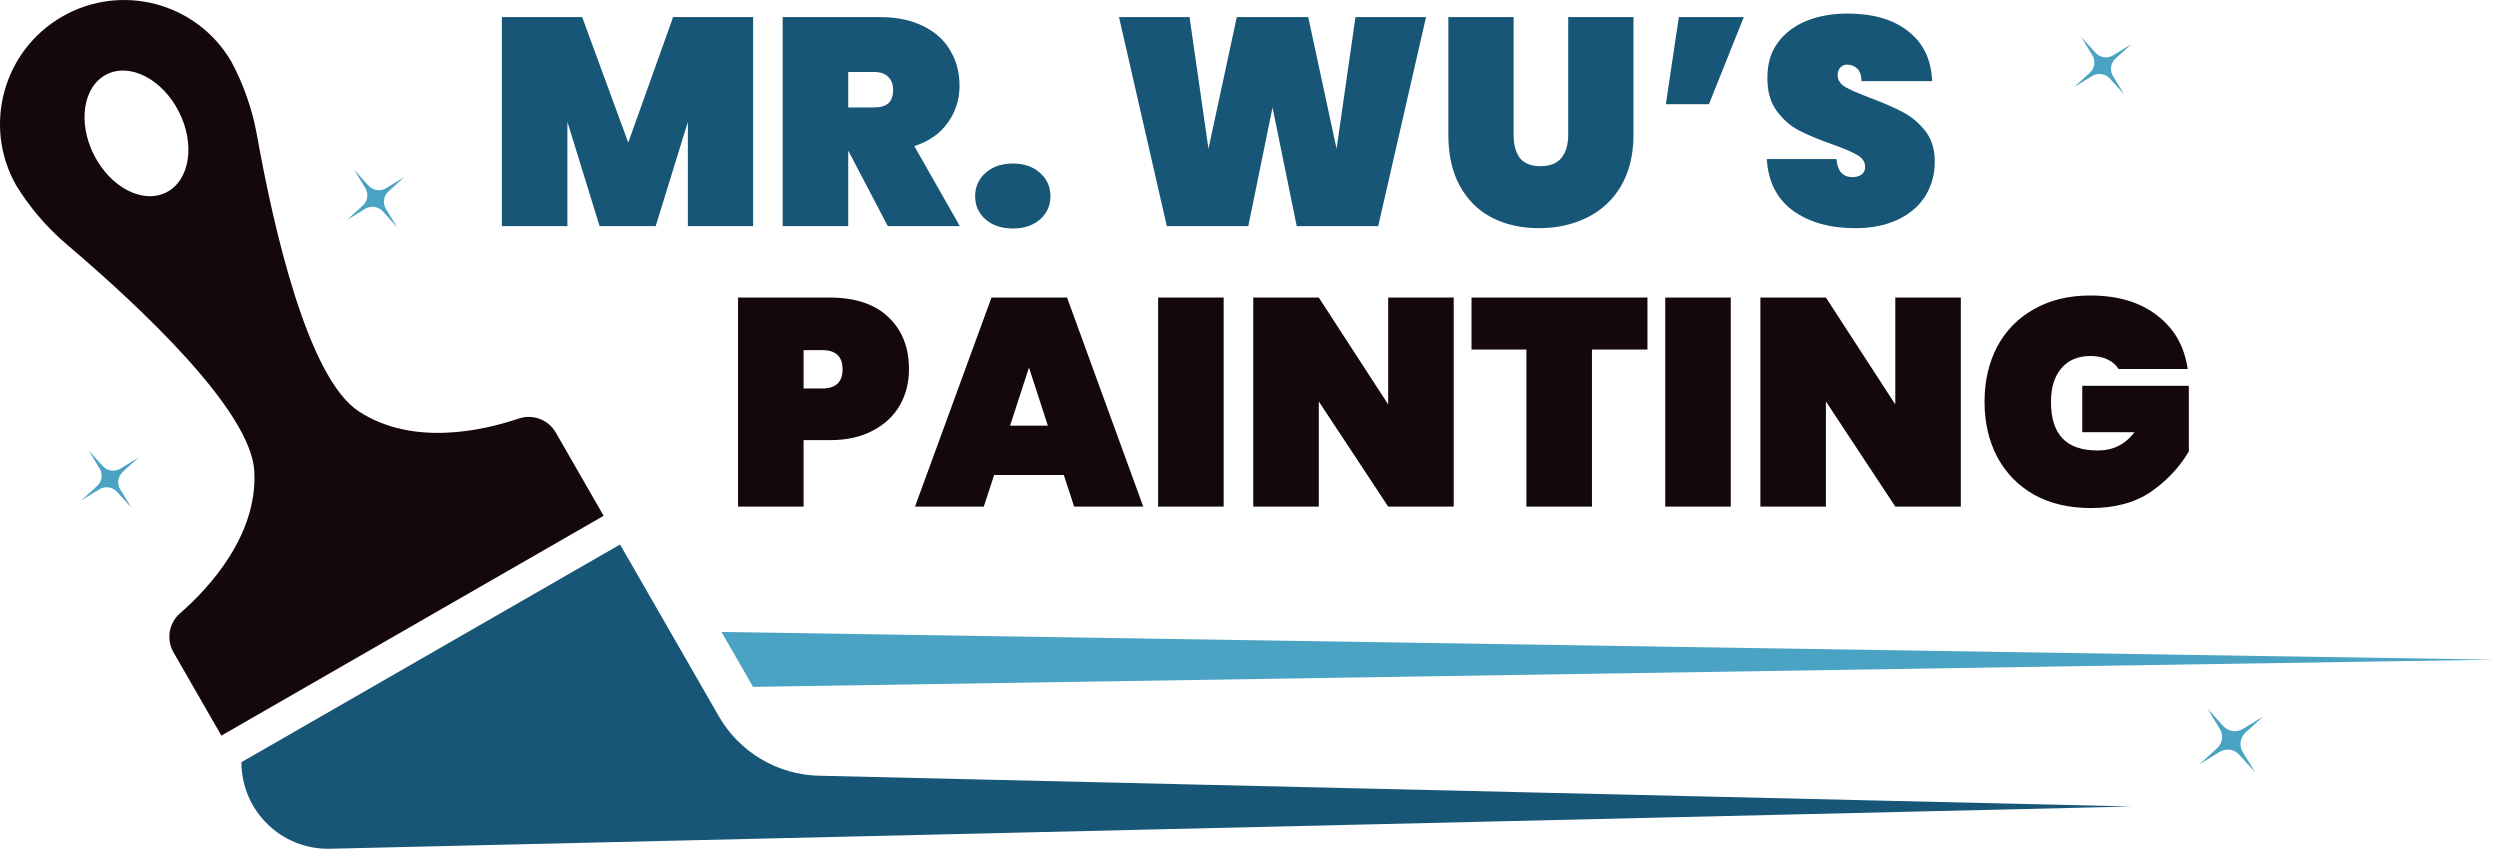
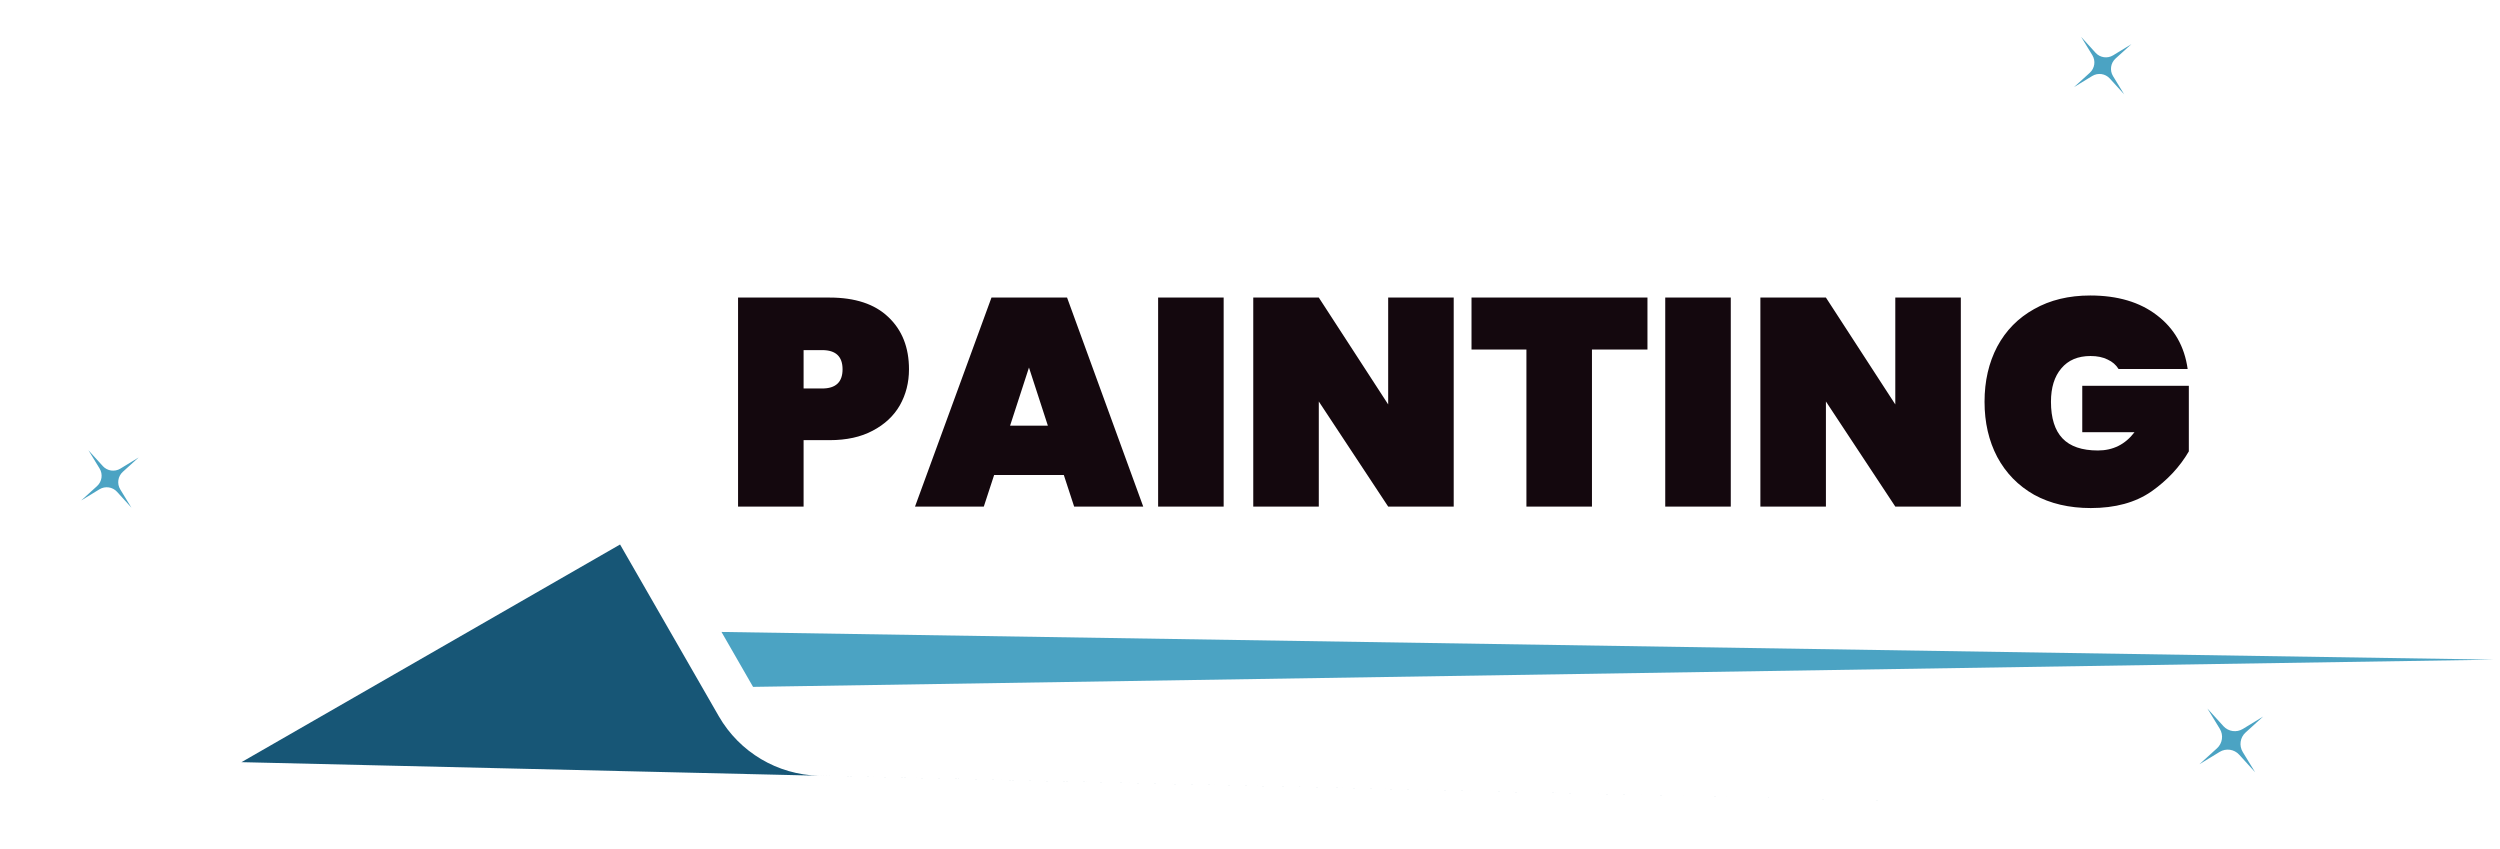
<svg xmlns="http://www.w3.org/2000/svg" width="324" height="110" viewBox="0 0 324 110" fill="none">
-   <path d="M97.603 2.216V29.304H89.148V15.798L84.977 29.304H77.708L73.537 15.798V29.304H65.043V2.216H75.45L81.419 18.477L87.235 2.216H97.603ZM115.057 29.304L109.968 19.586H109.93V29.304H101.436V2.216H114.062C116.256 2.216 118.131 2.611 119.687 3.402C121.242 4.167 122.403 5.226 123.168 6.577C123.959 7.904 124.354 9.409 124.354 11.092C124.354 12.903 123.844 14.51 122.824 15.913C121.829 17.316 120.388 18.324 118.5 18.936L124.393 29.304H115.057ZM109.93 13.924H113.297C114.113 13.924 114.725 13.745 115.133 13.388C115.542 13.005 115.746 12.419 115.746 11.628C115.746 10.914 115.529 10.353 115.095 9.944C114.687 9.536 114.088 9.332 113.297 9.332H109.93V13.924ZM131.277 29.61C129.797 29.61 128.611 29.215 127.718 28.424C126.826 27.634 126.379 26.639 126.379 25.44C126.379 24.216 126.826 23.208 127.718 22.418C128.611 21.601 129.797 21.193 131.277 21.193C132.73 21.193 133.904 21.601 134.797 22.418C135.689 23.208 136.136 24.216 136.136 25.44C136.136 26.639 135.689 27.634 134.797 28.424C133.904 29.215 132.73 29.61 131.277 29.61ZM184.813 2.216L178.615 29.304H168.055L164.918 13.924L161.78 29.304H151.22L145.022 2.216H154.166L156.615 19.28L160.288 2.216H169.547L173.22 19.28L175.669 2.216H184.813ZM196.162 2.216V17.482C196.162 18.732 196.43 19.727 196.965 20.466C197.527 21.18 198.419 21.538 199.644 21.538C200.868 21.538 201.774 21.18 202.36 20.466C202.947 19.727 203.24 18.732 203.24 17.482V2.216H211.696V17.482C211.696 20.058 211.16 22.264 210.089 24.101C209.018 25.912 207.551 27.277 205.689 28.195C203.827 29.113 201.748 29.572 199.452 29.572C197.157 29.572 195.116 29.113 193.331 28.195C191.571 27.277 190.193 25.912 189.198 24.101C188.204 22.29 187.706 20.084 187.706 17.482V2.216H196.162ZM217.578 2.216H225.996L221.481 13.503H215.895L217.578 2.216ZM240.418 29.572C237.178 29.572 234.5 28.82 232.383 27.315C230.291 25.784 229.156 23.553 228.978 20.619H238.007C238.135 22.175 238.823 22.953 240.073 22.953C240.532 22.953 240.915 22.851 241.221 22.647C241.553 22.418 241.718 22.073 241.718 21.614C241.718 20.976 241.374 20.466 240.685 20.084C239.997 19.675 238.925 19.216 237.471 18.706C235.737 18.094 234.296 17.495 233.148 16.908C232.026 16.321 231.056 15.467 230.24 14.344C229.424 13.222 229.029 11.781 229.054 10.021C229.054 8.261 229.5 6.769 230.393 5.544C231.311 4.295 232.549 3.351 234.104 2.713C235.686 2.075 237.459 1.757 239.423 1.757C242.739 1.757 245.366 2.522 247.304 4.052C249.269 5.583 250.302 7.738 250.404 10.518H241.259C241.234 9.753 241.042 9.205 240.685 8.873C240.328 8.542 239.895 8.376 239.384 8.376C239.027 8.376 238.734 8.503 238.504 8.758C238.275 8.988 238.16 9.32 238.16 9.753C238.16 10.365 238.492 10.876 239.155 11.284C239.844 11.666 240.928 12.138 242.407 12.699C244.116 13.337 245.519 13.949 246.616 14.536C247.738 15.122 248.707 15.939 249.524 16.984C250.34 18.03 250.748 19.344 250.748 20.925C250.748 22.583 250.34 24.076 249.524 25.402C248.707 26.703 247.521 27.723 245.965 28.463C244.409 29.202 242.56 29.572 240.418 29.572Z" fill="#175676" />
  <path d="M117.805 47.861C117.805 49.57 117.41 51.126 116.619 52.529C115.828 53.906 114.655 55.003 113.099 55.819C111.569 56.636 109.707 57.044 107.513 57.044H104.146V65.652H95.652V38.564H107.513C110.829 38.564 113.367 39.405 115.127 41.089C116.912 42.772 117.805 45.03 117.805 47.861ZM106.556 50.348C108.316 50.348 109.196 49.519 109.196 47.861C109.196 46.203 108.316 45.374 106.556 45.374H104.146V50.348H106.556ZM137.87 61.558H128.84L127.501 65.652H118.586L128.496 38.564H138.291L148.162 65.652H139.209L137.87 61.558ZM135.804 55.169L133.355 47.632L130.906 55.169H135.804ZM158.586 38.564V65.652H150.092V38.564H158.586ZM188.401 65.652H179.907L170.916 52.032V65.652H162.422V38.564H170.916L179.907 52.414V38.564H188.401V65.652ZM213.511 38.564V45.298H206.318V65.652H197.824V45.298H190.708V38.564H213.511ZM224.309 38.564V65.652H215.815V38.564H224.309ZM254.124 65.652H245.63L236.639 52.032V65.652H228.145V38.564H236.639L245.63 52.414V38.564H254.124V65.652ZM274.567 47.823C274.235 47.287 273.764 46.879 273.151 46.598C272.539 46.292 271.8 46.139 270.932 46.139C269.3 46.139 268.037 46.675 267.144 47.746C266.252 48.792 265.805 50.233 265.805 52.07C265.805 54.187 266.303 55.768 267.298 56.814C268.292 57.86 269.823 58.383 271.889 58.383C273.853 58.383 275.434 57.592 276.633 56.011H269.861V50.004H283.673V58.498C282.5 60.513 280.88 62.247 278.814 63.701C276.748 65.129 274.133 65.844 270.971 65.844C268.165 65.844 265.716 65.27 263.624 64.122C261.558 62.949 259.964 61.316 258.842 59.224C257.745 57.133 257.197 54.748 257.197 52.07C257.197 49.392 257.745 47.007 258.842 44.915C259.964 42.823 261.558 41.204 263.624 40.056C265.691 38.883 268.114 38.296 270.894 38.296C274.44 38.296 277.322 39.15 279.541 40.859C281.786 42.568 283.112 44.889 283.52 47.823H274.567Z" fill="#14080E" />
-   <path d="M93.157 92.825L80.36 70.566L31.294 98.777H31.287C31.287 105.08 36.475 110.146 42.774 109.998L276.252 104.523L106.129 100.533C100.755 100.407 95.837 97.484 93.157 92.825Z" fill="#175676" />
-   <path d="M72.033 56.059C71.069 54.385 69.06 53.625 67.231 54.243C62.57 55.82 53.501 57.882 46.503 53.316C39.896 49.005 35.491 29.748 33.307 17.55C32.844 14.965 32.07 12.46 31.013 10.091C30.689 9.365 30.339 8.652 29.963 7.955C25.505 0.346 15.732 -2.261 8.069 2.144C0.408 6.549 -2.258 16.307 2.076 23.989C2.49 24.665 2.928 25.328 3.394 25.971C4.911 28.078 6.684 30.005 8.687 31.707C18.131 39.73 32.559 53.225 32.961 61.104C33.386 69.448 27.041 76.247 23.333 79.484C21.879 80.754 21.525 82.872 22.486 84.546L28.69 95.334L78.232 66.847L72.029 56.059H72.033ZM21.552 24.933C18.509 26.473 14.31 24.296 12.175 20.073C10.04 15.85 10.775 11.178 13.818 9.639C16.861 8.099 21.06 10.276 23.195 14.499C25.331 18.722 24.595 23.393 21.552 24.933Z" fill="#14080E" />
+   <path d="M93.157 92.825L80.36 70.566L31.294 98.777H31.287L276.252 104.523L106.129 100.533C100.755 100.407 95.837 97.484 93.157 92.825Z" fill="#175676" />
  <path d="M93.504 81.9L97.597 89.019L323.2 85.491L93.504 81.9Z" fill="#4BA3C3" />
  <path d="M17.035 65.798L15.17 63.741C14.588 63.099 13.63 62.961 12.891 63.413L10.522 64.861L12.579 62.996C13.22 62.414 13.358 61.456 12.906 60.717L11.458 58.348L13.324 60.405C13.906 61.046 14.864 61.184 15.603 60.732L17.972 59.284L15.915 61.15C15.273 61.732 15.135 62.689 15.587 63.429L17.035 65.798Z" fill="#4BA3C3" />
  <path d="M275.296 12.233L273.431 10.176C272.849 9.535 271.891 9.397 271.152 9.849L268.783 11.297L270.84 9.431C271.481 8.849 271.619 7.892 271.167 7.152L269.719 4.783L271.585 6.84C272.167 7.482 273.124 7.62 273.864 7.168L276.233 5.72L274.176 7.585C273.534 8.167 273.396 9.125 273.848 9.864L275.296 12.233Z" fill="#4BA3C3" />
-   <path d="M51.47 29.45L49.605 27.393C49.023 26.751 48.065 26.613 47.326 27.066L44.956 28.513L47.014 26.648C47.655 26.066 47.793 25.108 47.341 24.369L45.893 22L47.758 24.057C48.341 24.698 49.298 24.836 50.038 24.384L52.407 22.936L50.35 24.802C49.708 25.384 49.57 26.341 50.022 27.081L51.47 29.45Z" fill="#4BA3C3" />
  <path d="M292.266 100.086L290.197 97.807C289.552 97.095 288.491 96.944 287.671 97.443L285.043 99.048L287.323 96.98C288.035 96.335 288.186 95.273 287.686 94.454L286.082 91.826L288.15 94.105C288.795 94.818 289.856 94.969 290.676 94.469L293.304 92.864L291.025 94.933C290.312 95.578 290.161 96.639 290.661 97.459L292.266 100.086Z" fill="#4BA3C3" />
</svg>